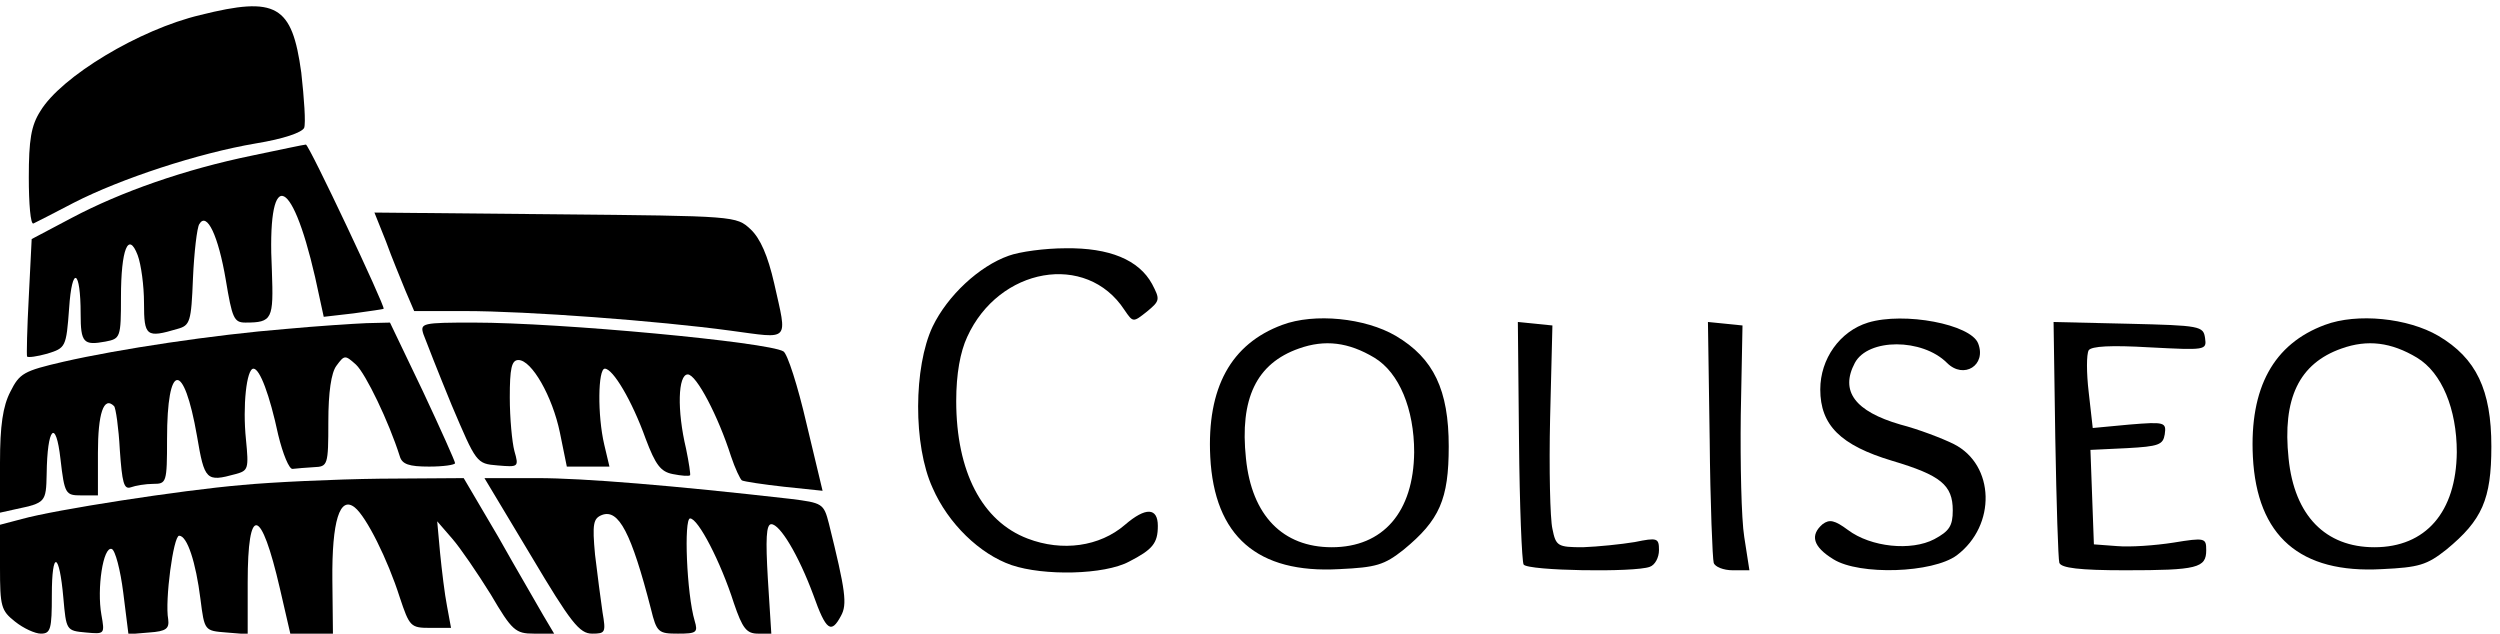
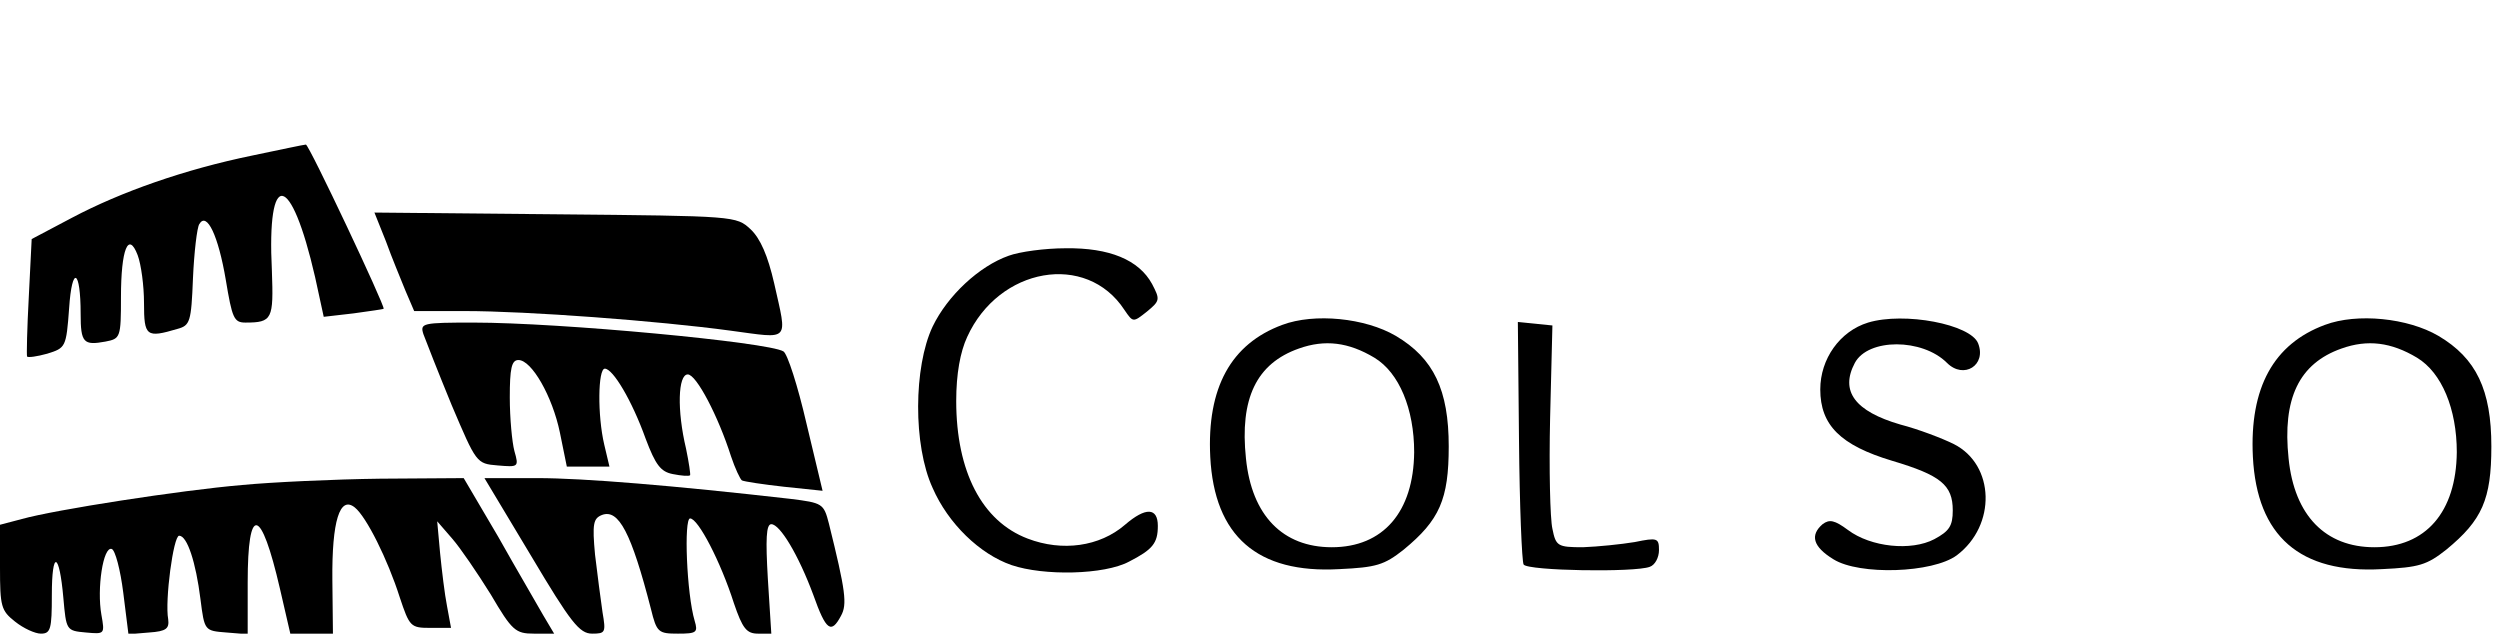
<svg xmlns="http://www.w3.org/2000/svg" version="1.0" width="434pt" height="110pt" viewBox="0 0 434 110" preserveAspectRatio="xMidYMid meet">
  <g transform="translate(0,110) scale(0.1,-0.1)" fill="#000000" stroke="none">
-     <path d="M348 1074 c-106 -25 -242 -107 -278 -167 -16 -25 -20 -50 -20 -115 0 -46 3 -82 8 -80 4 2 36 18 70 36 82 42 216 86 316 103 49 8 80 19 84 27 3 8 0 51 -5 96 -16 117 -43 133 -175 100z" />
    <path d="M438 830 c-117 -24 -228 -63 -313 -108 l-70 -37 -5 -100 c-3 -55 -4 -102 -3 -104 2 -2 17 0 35 5 32 10 33 11 38 79 5 75 20 68 20 -10 0 -50 5 -55 43 -48 26 5 27 7 27 77 0 84 13 115 29 73 6 -16 11 -53 11 -83 0 -58 4 -61 58 -45 22 6 24 12 27 88 2 45 7 88 11 94 13 22 33 -20 46 -97 11 -66 14 -74 34 -74 47 0 49 6 46 90 -9 178 33 172 75 -11 l15 -69 52 6 c28 4 51 7 52 8 3 4 -130 286 -135 285 -3 0 -45 -9 -93 -19z" />
    <path d="M670 681 c10 -28 26 -66 34 -86 l15 -35 88 0 c108 0 336 -17 461 -34 105 -14 99 -21 76 82 -11 48 -24 78 -41 94 -25 23 -25 23 -339 26 l-314 3 20 -50z" />
    <path d="M1751 656 c-51 -18 -106 -69 -132 -123 -33 -70 -34 -206 0 -280 27 -62 82 -115 137 -134 56 -19 161 -17 204 6 41 21 50 32 50 62 0 32 -21 33 -57 2 -44 -38 -109 -47 -169 -24 -79 30 -124 116 -124 239 0 47 7 85 19 111 55 121 207 148 273 47 15 -22 15 -22 39 -3 23 19 23 21 9 48 -23 42 -74 63 -150 62 -36 0 -80 -6 -99 -13z" />
    <path d="M2226 536 c-89 -33 -131 -109 -125 -229 7 -138 82 -203 224 -195 64 3 78 7 112 34 62 51 78 87 78 179 0 98 -26 153 -92 192 -53 31 -141 40 -197 19z m160 -57 c43 -26 69 -89 69 -164 -1 -104 -54 -165 -143 -165 -85 0 -139 55 -149 154 -11 104 18 165 92 191 45 16 86 11 131 -16z" />
    <path d="M3243 540 c-49 -15 -83 -63 -83 -116 0 -62 35 -97 125 -124 84 -25 105 -42 105 -86 0 -27 -6 -36 -32 -50 -40 -21 -110 -14 -150 16 -23 17 -32 19 -44 10 -22 -19 -17 -39 19 -61 45 -28 172 -24 214 7 69 52 66 157 -5 193 -20 10 -62 26 -93 34 -79 23 -105 58 -79 107 23 43 117 43 160 0 29 -29 69 -4 54 34 -13 33 -128 55 -191 36z" />
    <path d="M4036 536 c-89 -33 -131 -109 -125 -229 7 -138 82 -203 224 -195 64 3 78 7 112 34 62 51 78 87 78 179 0 98 -26 153 -92 192 -53 31 -141 40 -197 19z m160 -57 c43 -26 69 -89 69 -164 -1 -104 -54 -165 -143 -165 -85 0 -139 55 -149 154 -11 104 18 165 92 191 45 16 86 11 131 -16z" />
-     <path d="M497 529 c-125 -10 -291 -35 -387 -57 -69 -16 -76 -20 -92 -52 -13 -25 -18 -59 -18 -123 l0 -87 27 6 c52 11 53 12 54 61 1 82 16 97 24 26 7 -61 9 -63 36 -63 l29 0 0 74 c0 68 10 99 28 81 3 -3 8 -38 10 -76 4 -57 7 -69 19 -65 8 3 26 6 39 6 23 0 24 2 24 78 0 134 29 137 52 5 13 -77 16 -80 67 -66 22 6 23 9 18 60 -6 58 1 123 13 123 11 0 28 -45 43 -115 8 -33 19 -60 25 -59 7 1 23 2 37 3 24 1 25 3 25 79 0 51 5 85 14 97 14 19 15 19 34 2 17 -16 57 -99 76 -159 4 -14 16 -18 51 -18 25 0 45 3 45 6 0 3 -25 59 -56 125 l-57 119 -41 -1 c-23 -1 -85 -5 -139 -10z" />
    <path d="M735 520 c4 -11 26 -67 49 -123 43 -101 43 -102 80 -105 36 -3 37 -3 29 25 -4 15 -8 57 -8 93 0 50 3 65 15 65 23 0 59 -63 72 -126 l12 -59 37 0 37 0 -9 38 c-12 51 -11 132 1 132 14 0 47 -55 71 -122 17 -45 26 -57 47 -61 15 -3 28 -4 30 -2 1 1 -2 22 -7 46 -16 67 -14 129 3 129 15 0 53 -73 75 -142 7 -21 16 -40 19 -42 4 -2 37 -7 73 -11 l67 -7 -28 117 c-15 65 -33 121 -40 125 -26 16 -387 50 -538 50 -89 0 -93 -1 -87 -20z" />
    <path d="M2637 335 c1 -113 5 -210 8 -215 7 -11 193 -14 219 -4 9 3 16 16 16 29 0 21 -3 22 -42 14 -24 -4 -64 -8 -90 -9 -44 0 -47 2 -53 32 -4 17 -6 104 -4 192 l4 161 -30 3 -30 3 2 -206z" />
-     <path d="M2968 338 c1 -112 5 -209 7 -215 2 -7 17 -13 33 -13 l29 0 -9 58 c-5 31 -7 127 -6 212 l3 155 -30 3 -30 3 3 -203z" />
-     <path d="M3568 338 c2 -112 5 -209 7 -215 3 -9 35 -13 114 -13 126 0 141 4 141 35 0 21 -2 22 -57 13 -32 -5 -75 -8 -98 -6 l-40 3 -3 82 -3 82 63 3 c56 3 63 6 66 24 3 21 0 22 -61 17 l-64 -6 -7 62 c-4 34 -4 66 0 73 5 7 38 9 106 5 97 -5 99 -5 96 16 -3 21 -8 22 -133 25 l-130 3 3 -203z" />
    <path d="M420 258 c-106 -9 -325 -43 -382 -59 l-38 -10 0 -74 c0 -68 2 -75 26 -94 15 -12 35 -21 45 -21 17 0 19 8 19 67 0 79 13 75 20 -5 5 -56 5 -57 39 -60 33 -3 33 -3 27 31 -8 45 3 119 18 114 6 -2 15 -36 20 -76 l9 -72 36 3 c30 2 35 7 33 23 -6 32 9 145 19 145 14 0 29 -46 37 -110 7 -55 7 -55 45 -58 l37 -3 0 90 c0 136 23 132 56 -11 l18 -78 37 0 37 0 -1 93 c-1 103 13 147 39 126 20 -16 57 -90 78 -156 17 -51 19 -53 53 -53 l36 0 -7 38 c-4 20 -9 62 -12 92 l-5 55 26 -30 c14 -16 44 -60 67 -97 37 -63 43 -68 75 -68 l35 0 -19 32 c-10 18 -46 79 -78 136 l-60 102 -145 -1 c-80 -1 -188 -6 -240 -11z" />
    <path d="M922 135 c69 -116 84 -135 106 -135 23 0 24 2 18 37 -3 21 -9 66 -13 100 -5 54 -3 63 12 69 29 11 51 -31 85 -163 10 -41 13 -43 47 -43 32 0 35 2 29 22 -14 47 -19 178 -8 178 14 0 53 -75 76 -147 15 -44 22 -53 42 -53 l23 0 -6 95 c-4 69 -3 95 6 95 15 0 47 -53 73 -123 22 -62 31 -68 48 -36 11 20 8 43 -21 160 -9 35 -11 36 -67 43 -202 23 -359 36 -439 36 l-92 0 81 -135z" />
  </g>
</svg>